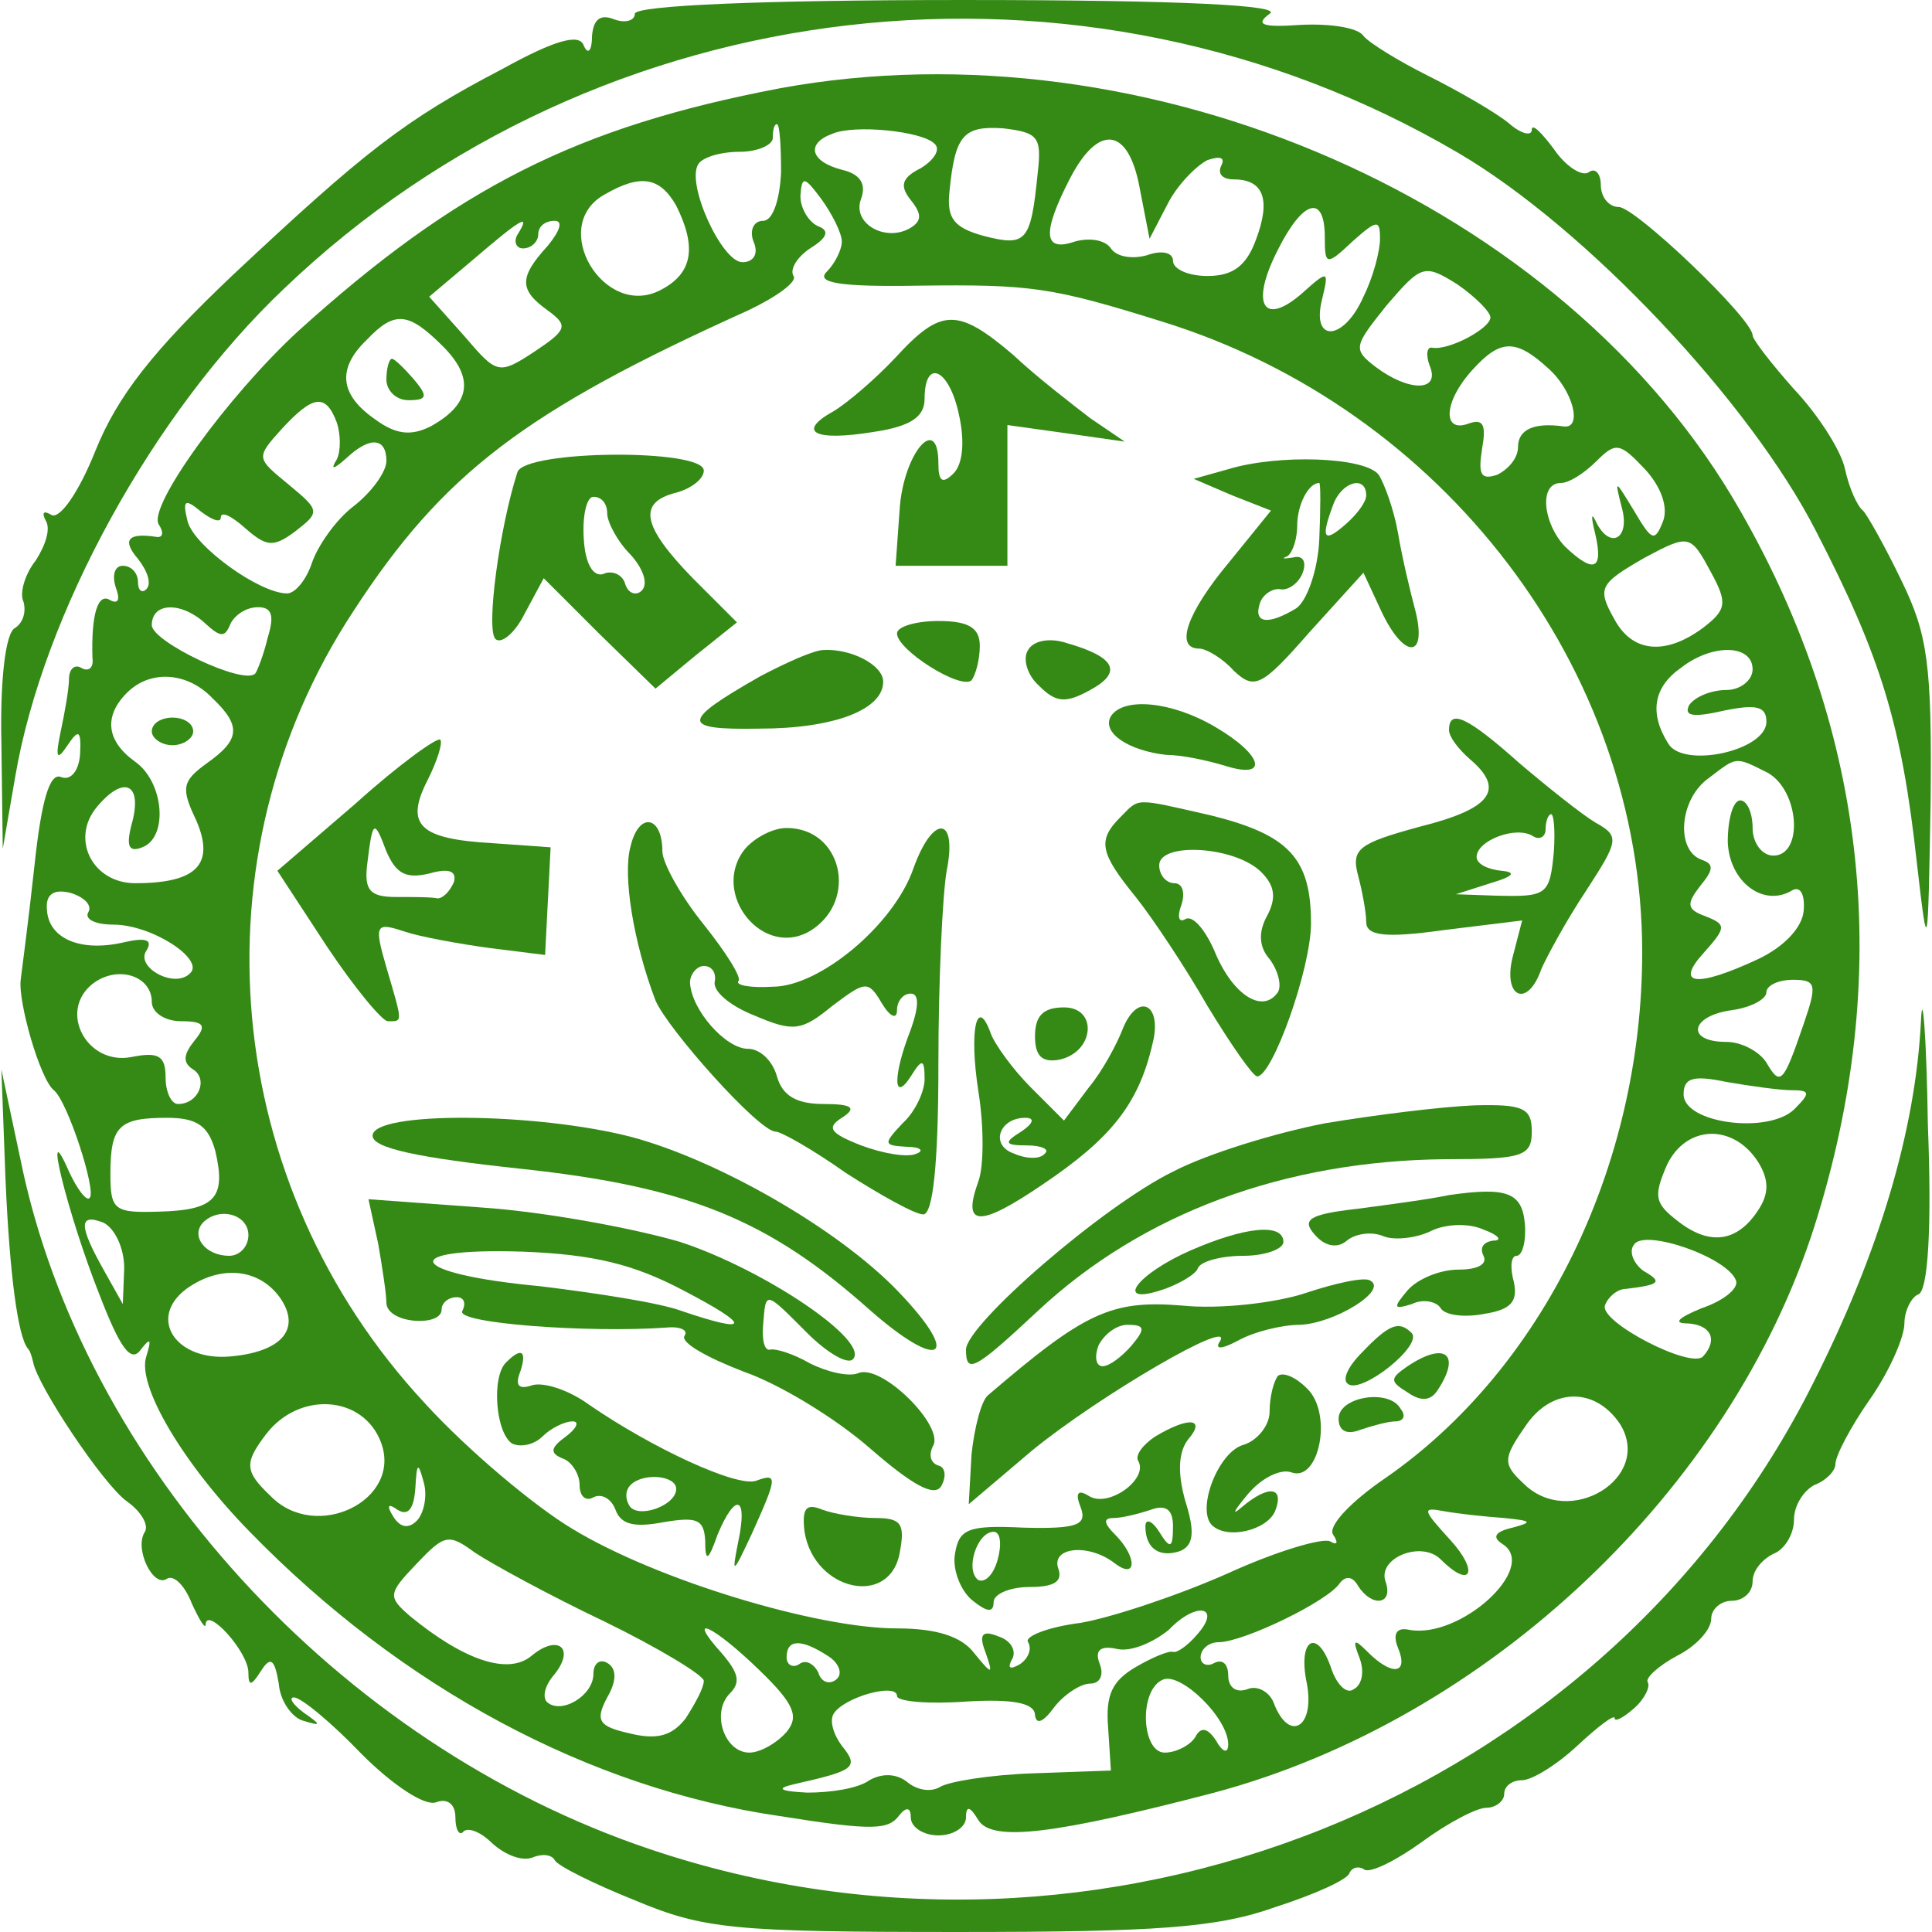
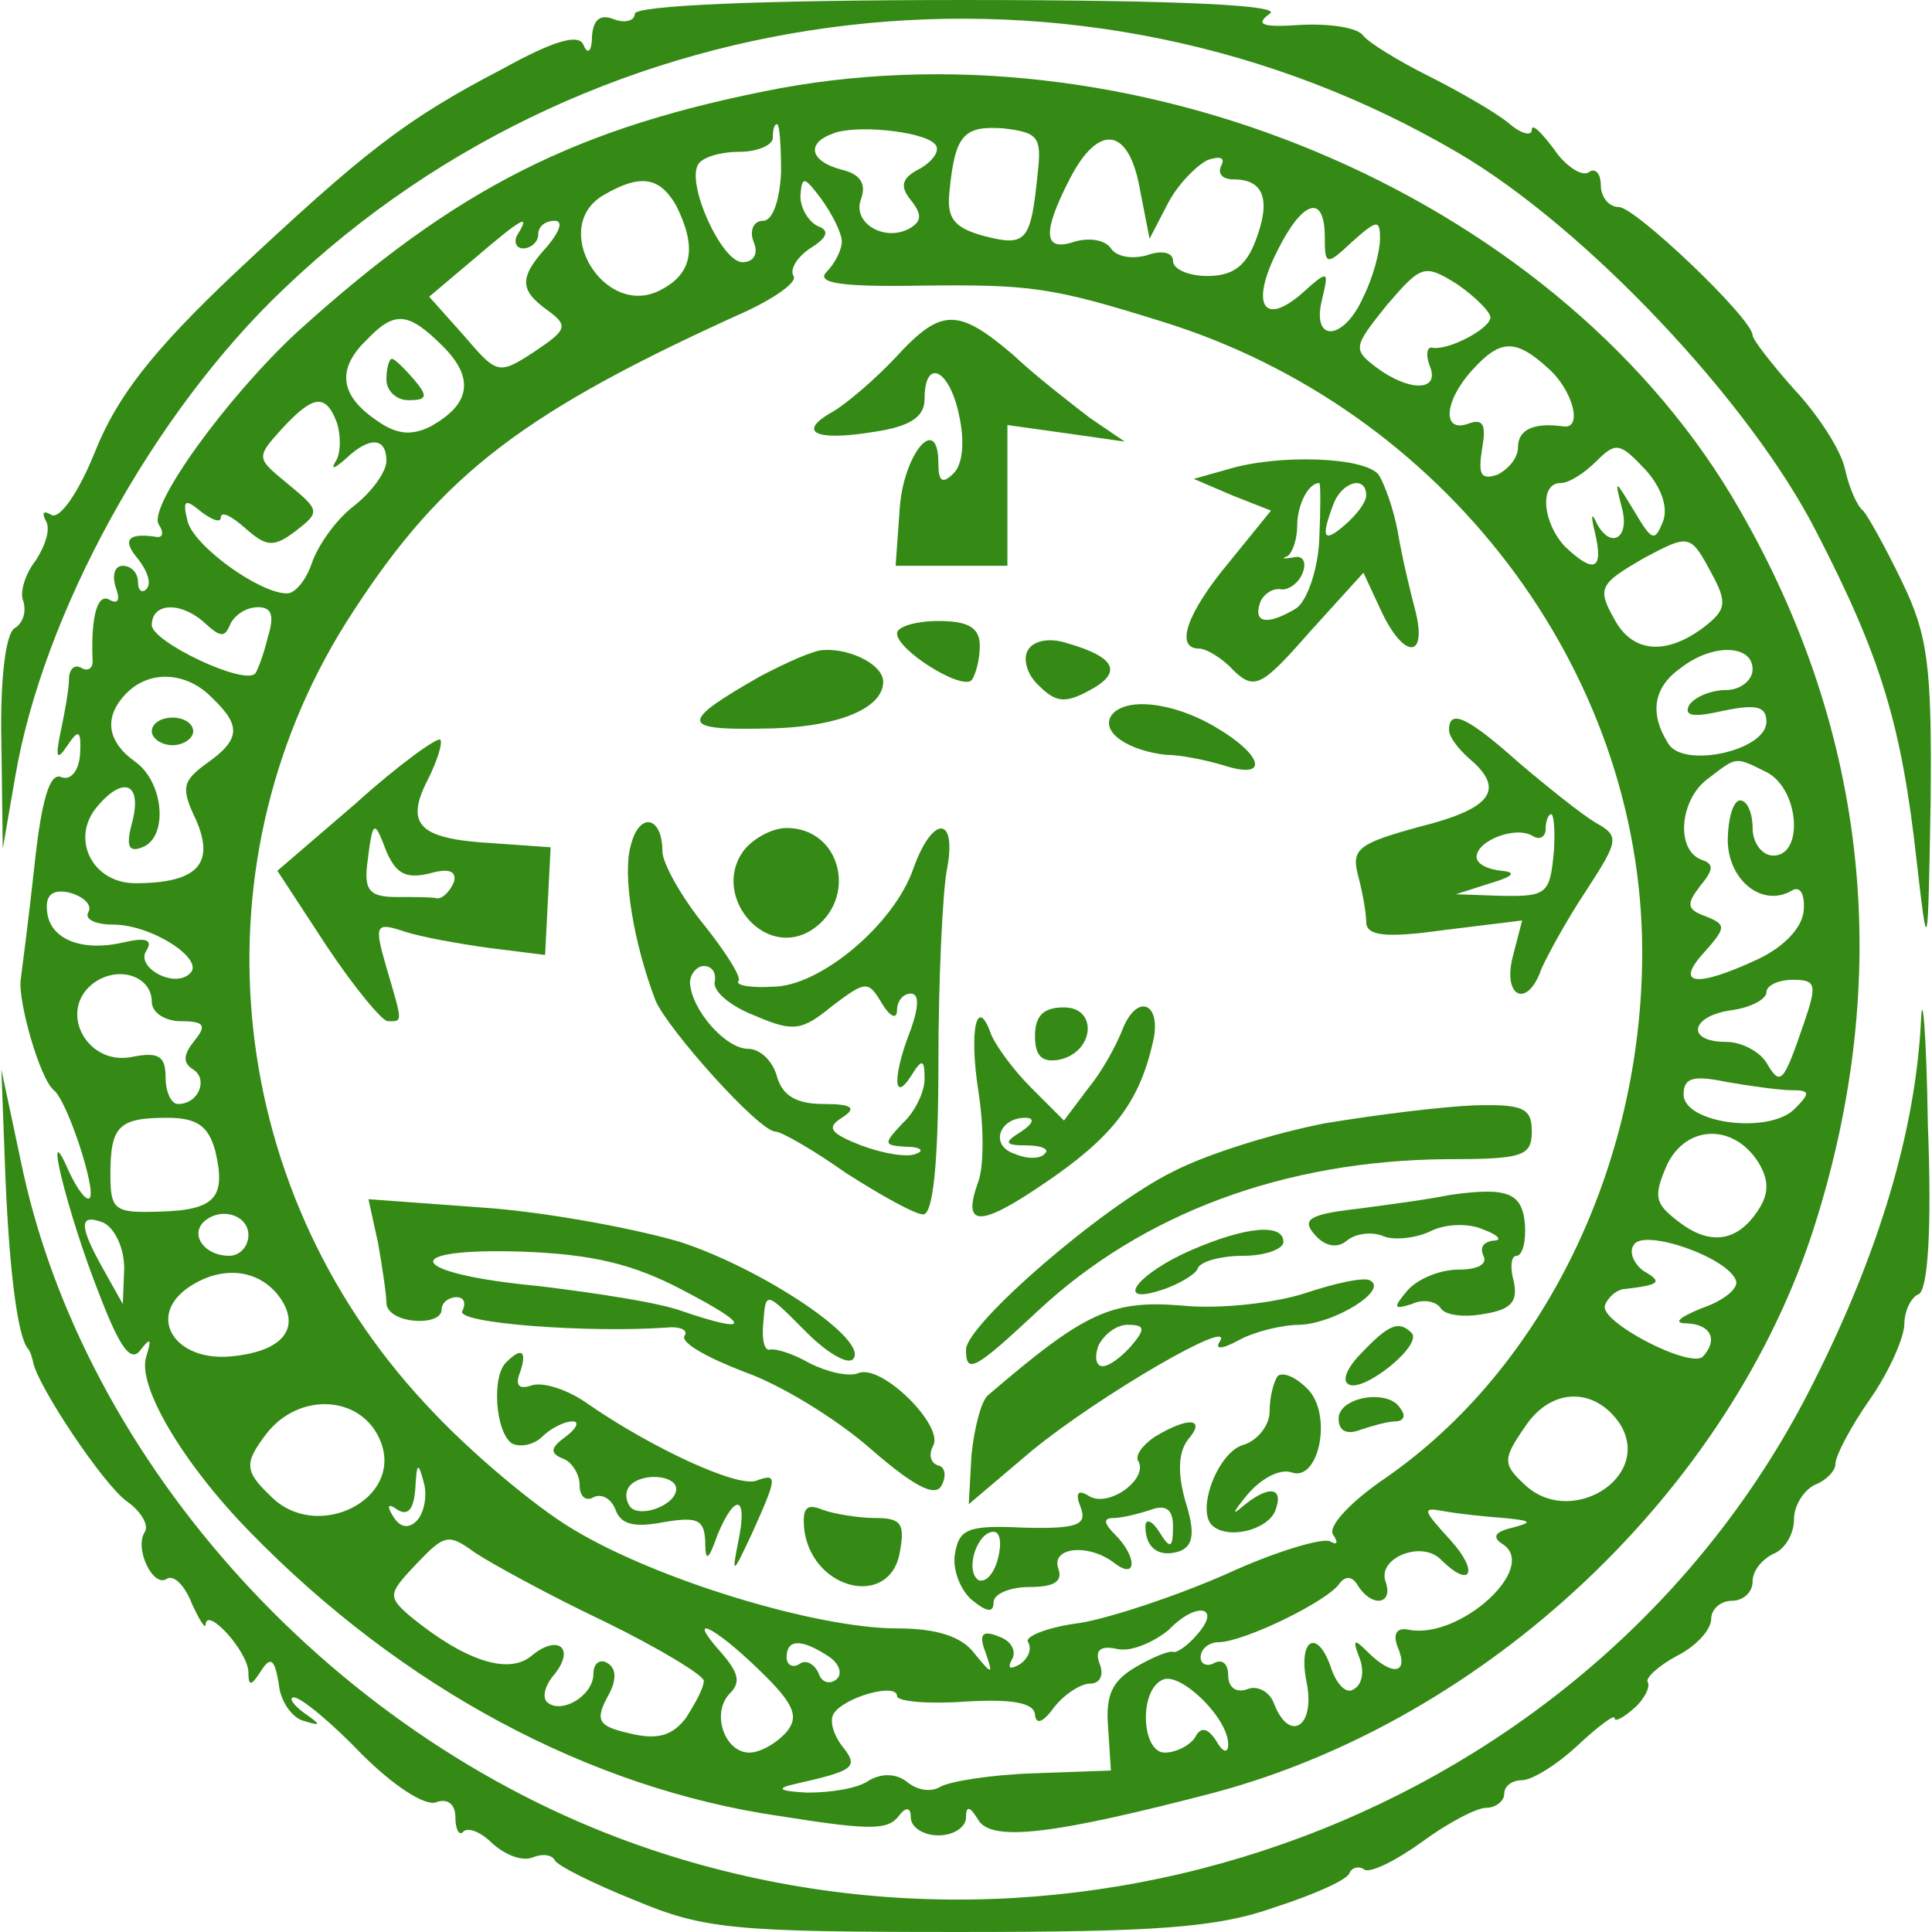
<svg xmlns="http://www.w3.org/2000/svg" version="1.0" width="140pt" height="140pt" viewBox="0 0 140 140" preserveAspectRatio="xMidYMid meet">
  <g transform="translate(0,140) scale(0.1,-0.1)" fill="#348a15" stroke="none">
    <path d="M460 1390 c0 -5 -7 -7 -15 -4 -10 4 -15 0 -16 -12 0 -11 -3 -14 -6 -7 -3 9 -21 4 -59 -17 -71 -37 -100 -60 -195 -149 -58 -55 -84 -88 -100 -128 -12 -30 -26 -50 -32 -46 -5 3 -7 2 -4 -4 4 -6 0 -18 -7 -29 -8 -10 -12 -24 -9 -30 2 -7 0 -15 -6 -19 -7 -3 -11 -38 -10 -83 l1 -77 9 52 c20 118 100 264 195 354 228 218 579 258 851 98 92 -54 211 -180 259 -274 47 -91 62 -140 73 -240 8 -69 8 -68 10 44 1 99 -2 121 -21 160 -12 25 -25 48 -28 51 -4 3 -10 16 -13 30 -3 14 -20 40 -37 58 -16 18 -30 36 -30 39 0 12 -85 93 -97 93 -7 0 -13 7 -13 16 0 8 -4 13 -9 9 -5 -3 -17 5 -25 17 -9 12 -16 19 -16 14 0 -5 -8 -3 -17 5 -10 8 -36 23 -58 34 -22 11 -43 24 -47 29 -4 6 -24 9 -45 8 -28 -2 -34 0 -23 8 10 6 -61 10 -222 10 -147 0 -238 -4 -238 -10z" />
    <path d="M565 1336 c-147 -28 -234 -72 -349 -176 -51 -47 -109 -127 -101 -140 4 -6 3 -10 -2 -9 -20 3 -25 -2 -13 -16 7 -9 10 -18 6 -22 -3 -3 -6 -1 -6 5 0 7 -5 12 -11 12 -6 0 -8 -7 -5 -16 3 -8 2 -12 -4 -9 -9 6 -14 -10 -13 -42 1 -7 -3 -10 -8 -7 -5 3 -9 -1 -9 -8 0 -7 -3 -24 -6 -38 -4 -19 -3 -22 5 -10 8 12 10 11 9 -7 -1 -12 -7 -19 -14 -16 -8 3 -14 -17 -19 -64 -4 -37 -9 -75 -10 -83 -2 -16 14 -72 24 -80 10 -8 31 -73 26 -78 -2 -3 -9 6 -15 19 -20 46 -1 -31 22 -89 15 -39 23 -50 30 -40 7 9 8 8 4 -5 -7 -21 27 -78 75 -127 110 -113 246 -186 384 -206 69 -11 79 -10 87 1 5 6 8 5 8 -2 0 -7 9 -13 20 -13 11 0 20 6 20 13 0 9 3 8 9 -2 10 -16 56 -10 171 20 198 53 374 219 435 411 57 180 39 356 -54 518 -127 223 -429 355 -696 306z m1 -61 c-1 -20 -6 -35 -13 -35 -7 0 -10 -7 -7 -15 4 -9 0 -15 -8 -15 -15 0 -41 57 -32 71 3 5 16 9 30 9 13 0 24 5 24 10 0 6 1 10 3 10 2 0 3 -16 3 -35z m111 21 c5 -4 0 -12 -10 -18 -14 -7 -15 -13 -7 -23 8 -10 8 -15 0 -20 -18 -11 -43 3 -36 21 4 11 -1 18 -14 21 -23 6 -26 19 -7 26 16 7 65 2 74 -7z m75 -21 c-5 -50 -8 -54 -39 -46 -22 6 -27 13 -25 32 4 41 10 48 39 46 25 -3 28 -6 25 -32z m74 -12 l7 -36 13 25 c7 14 21 28 29 32 9 3 13 2 10 -4 -3 -6 1 -10 9 -10 22 0 27 -15 16 -44 -7 -19 -17 -26 -35 -26 -14 0 -25 5 -25 11 0 6 -8 8 -19 4 -11 -3 -22 -1 -26 5 -4 6 -15 8 -26 5 -23 -8 -24 6 -4 45 21 41 43 38 51 -7z m-336 -12 c15 -30 12 -49 -11 -61 -41 -22 -82 46 -41 69 26 15 40 13 52 -8z m120 -26 c0 -6 -5 -16 -11 -22 -8 -8 10 -11 67 -10 81 1 96 -1 176 -26 204 -63 348 -252 348 -457 0 -155 -72 -302 -186 -381 -25 -17 -42 -35 -38 -41 4 -6 3 -8 -2 -5 -5 3 -39 -7 -74 -23 -36 -16 -84 -32 -107 -36 -24 -3 -41 -10 -38 -14 3 -5 0 -12 -6 -16 -7 -4 -9 -3 -6 3 4 6 0 14 -9 17 -12 5 -15 2 -10 -11 6 -17 5 -17 -8 -1 -9 12 -27 18 -56 18 -58 0 -174 35 -235 72 -27 16 -76 57 -107 91 -148 159 -169 396 -52 574 65 100 124 145 286 218 21 10 36 21 33 25 -3 5 3 14 12 20 13 8 14 13 6 16 -7 3 -13 13 -13 22 1 15 3 14 15 -2 8 -11 15 -25 15 -31z m350 3 c0 -20 1 -21 20 -3 18 16 20 16 20 2 0 -9 -5 -28 -12 -42 -14 -32 -38 -34 -30 -2 5 21 5 22 -15 4 -28 -24 -37 -7 -17 32 18 36 34 41 34 9z m-585 2 c-3 -5 -1 -10 4 -10 6 0 11 5 11 10 0 6 5 10 12 10 6 0 4 -7 -5 -18 -21 -23 -21 -32 0 -47 15 -11 14 -14 -10 -30 -26 -17 -27 -16 -51 12 l-25 28 32 27 c35 30 42 34 32 18z m705 -60 c0 -8 -30 -24 -42 -22 -4 1 -5 -5 -2 -13 8 -19 -15 -19 -39 -1 -17 13 -16 15 8 45 25 29 27 30 51 15 13 -9 24 -20 24 -24z m-759 -21 c23 -23 20 -42 -9 -58 -14 -7 -25 -6 -40 5 -26 18 -28 37 -6 58 20 21 30 20 55 -5z m801 -16 c18 -16 25 -44 11 -42 -21 3 -33 -2 -33 -15 0 -8 -7 -16 -15 -20 -12 -4 -14 0 -11 19 3 17 1 22 -10 18 -19 -7 -18 16 3 39 20 22 31 23 55 1z m-878 -39 c3 -9 3 -21 0 -27 -5 -8 -2 -7 7 1 17 16 29 15 29 -2 0 -8 -11 -23 -24 -33 -13 -10 -26 -29 -30 -41 -4 -12 -12 -22 -18 -22 -20 0 -67 34 -72 52 -4 16 -2 17 10 7 8 -6 14 -8 14 -4 0 5 8 1 18 -8 15 -13 20 -14 36 -2 18 14 18 15 -5 34 -23 19 -24 19 -5 40 23 25 32 26 40 5z m961 -72 c-6 -15 -8 -14 -21 8 -14 23 -14 23 -9 3 7 -24 -9 -32 -19 -10 -3 6 -3 2 0 -10 6 -26 -1 -29 -22 -9 -16 17 -19 46 -3 46 6 0 17 7 26 16 14 14 17 13 35 -6 12 -13 17 -28 13 -38z m35 -37 c12 -22 11 -27 -6 -40 -27 -20 -51 -18 -64 6 -13 23 -11 26 22 45 32 17 33 17 48 -11z m-1091 -37 c11 -10 14 -10 18 0 3 6 11 12 20 12 10 0 12 -6 7 -22 -3 -13 -8 -25 -9 -26 -8 -9 -75 23 -75 35 0 17 22 17 39 1z m1121 -33 c0 -8 -9 -15 -19 -15 -11 0 -23 -5 -27 -11 -4 -8 3 -9 25 -4 24 5 31 3 31 -8 0 -21 -60 -34 -71 -16 -14 22 -11 41 9 55 23 18 52 17 52 -1z m-1116 -21 c21 -20 20 -30 -4 -47 -18 -13 -19 -18 -8 -41 14 -32 1 -46 -44 -46 -31 0 -47 32 -28 55 19 23 33 18 26 -10 -5 -18 -3 -23 7 -19 19 7 16 47 -5 62 -21 15 -23 33 -6 50 17 17 44 15 62 -4z m1127 -54 c23 -13 26 -60 4 -60 -8 0 -15 9 -15 20 0 11 -4 20 -9 20 -5 0 -9 -13 -9 -30 1 -29 26 -48 47 -35 6 3 9 -4 8 -15 -1 -12 -14 -26 -33 -35 -45 -21 -61 -19 -39 5 16 18 16 20 1 26 -14 5 -14 9 -4 22 10 12 10 16 1 19 -19 7 -16 44 5 59 21 16 19 16 43 4z m-1217 -101 c-3 -5 5 -9 18 -9 28 0 66 -25 56 -35 -11 -12 -40 4 -32 16 5 8 0 10 -17 6 -31 -7 -54 3 -55 24 -1 11 5 15 17 12 10 -3 16 -9 13 -14z m46 -65 c0 -8 10 -14 21 -14 17 0 19 -3 10 -14 -8 -10 -9 -16 -1 -21 11 -7 4 -25 -11 -25 -5 0 -9 9 -9 19 0 16 -5 19 -25 15 -32 -6 -53 33 -28 53 18 14 43 6 43 -13z m1197 -16 c-15 -44 -17 -45 -27 -28 -5 8 -18 15 -29 15 -30 0 -26 19 4 23 14 2 25 8 25 13 0 5 9 9 19 9 17 0 18 -3 8 -32z m-9 -48 c14 0 14 -2 2 -14 -19 -18 -80 -10 -80 11 0 12 7 14 31 9 17 -3 39 -6 47 -6z m-1142 -44 c8 -34 0 -43 -41 -44 -32 -1 -35 1 -35 27 0 35 6 41 41 41 22 0 30 -6 35 -24z m1118 -8 c8 -13 8 -23 0 -35 -15 -23 -35 -26 -58 -8 -17 13 -18 18 -8 41 14 29 48 30 66 2z m-1184 -77 l-1 -26 -14 25 c-18 32 -18 41 0 34 8 -4 15 -18 15 -33z m90 24 c0 -8 -6 -15 -14 -15 -17 0 -28 14 -19 24 12 12 33 6 33 -9z m1078 -33 c2 -6 -10 -15 -25 -20 -17 -7 -21 -11 -10 -11 17 -1 22 -12 11 -24 -9 -9 -75 25 -71 37 2 6 9 12 15 12 25 3 27 5 13 13 -7 5 -11 14 -7 19 7 12 68 -9 74 -26z m-1054 -14 c14 -22 -1 -38 -38 -41 -39 -3 -59 28 -31 49 25 18 54 15 69 -8z m72 -103 c16 -42 -47 -73 -80 -39 -19 18 -19 24 -3 45 24 31 70 28 83 -6z m898 13 c24 -39 -37 -76 -70 -43 -15 14 -15 18 1 41 19 29 51 29 69 2z m-872 -70 c-6 -6 -12 -5 -17 3 -5 8 -4 10 3 5 8 -5 12 1 13 16 1 18 2 19 6 4 3 -10 0 -23 -5 -28z m788 2 c20 -2 21 -3 6 -7 -13 -3 -15 -7 -7 -12 26 -17 -31 -69 -68 -62 -9 2 -12 -3 -8 -13 8 -19 -4 -21 -22 -3 -10 10 -11 9 -6 -4 4 -10 2 -20 -4 -23 -5 -4 -12 3 -16 14 -10 31 -25 23 -18 -10 6 -32 -13 -43 -24 -14 -3 8 -12 13 -19 10 -8 -3 -14 1 -14 10 0 8 -4 12 -10 9 -5 -3 -10 -1 -10 4 0 6 6 11 13 11 18 0 80 30 88 43 4 5 9 5 13 -2 10 -16 26 -14 20 3 -6 17 26 30 40 16 22 -22 28 -9 7 14 -20 22 -21 24 -5 21 11 -2 30 -4 44 -5z m-652 -75 c39 -19 72 -39 72 -43 0 -5 -6 -16 -13 -27 -10 -13 -21 -16 -41 -11 -22 5 -25 9 -16 26 7 12 7 21 0 25 -5 3 -10 0 -10 -8 0 -16 -24 -30 -34 -20 -3 4 -1 12 6 20 15 19 2 29 -17 13 -17 -14 -49 -3 -88 29 -16 14 -16 16 5 38 20 21 23 22 42 8 12 -8 54 -31 94 -50z m429 -10 c-6 -7 -14 -13 -17 -12 -3 1 -15 -4 -27 -11 -17 -10 -22 -20 -20 -44 l2 -31 -56 -2 c-31 -1 -62 -6 -68 -10 -7 -4 -17 -2 -24 4 -8 6 -18 6 -27 1 -8 -6 -28 -9 -45 -9 -20 1 -23 3 -10 6 44 10 48 12 35 28 -6 8 -9 18 -6 23 7 12 46 23 46 13 0 -4 23 -6 50 -4 34 2 50 -1 50 -10 1 -7 6 -5 14 6 7 9 19 17 26 17 7 0 10 6 7 14 -4 10 0 14 13 11 10 -2 26 5 37 14 20 21 39 17 20 -4z m-317 -25 c26 -25 29 -34 20 -45 -7 -8 -19 -15 -27 -15 -18 0 -28 29 -14 43 8 8 6 15 -6 29 -27 30 -6 20 27 -12z m50 10 c8 -5 11 -13 6 -17 -5 -4 -11 -2 -13 5 -3 6 -9 10 -14 6 -5 -3 -9 0 -9 5 0 13 10 14 30 1z m290 -64 c0 -7 -4 -6 -9 3 -6 9 -11 10 -15 2 -4 -6 -14 -11 -22 -11 -17 0 -19 46 -1 53 13 5 47 -28 47 -47z" />
    <path d="M649 1141 c-15 -16 -35 -33 -45 -39 -27 -15 -14 -22 29 -15 27 4 37 11 37 24 0 30 18 22 25 -12 4 -18 3 -35 -4 -42 -8 -8 -11 -6 -11 7 0 37 -25 8 -28 -32 l-3 -42 40 0 41 0 0 51 0 51 43 -6 42 -6 -25 17 c-13 10 -39 30 -56 46 -40 34 -52 34 -85 -2z" />
-     <path d="M375 1058 c-13 -40 -23 -114 -16 -121 4 -4 14 4 21 18 l14 26 40 -40 41 -40 29 24 30 24 -32 32 c-37 38 -40 55 -12 62 11 3 20 10 20 16 0 16 -129 15 -135 -1z m65 -30 c0 -6 7 -20 17 -30 9 -10 13 -21 8 -26 -4 -4 -10 -2 -12 5 -2 7 -10 10 -16 7 -7 -2 -13 7 -14 26 -1 16 2 30 7 30 6 0 10 -5 10 -12z" />
    <path d="M890 1060 l-25 -7 28 -12 28 -11 -30 -37 c-31 -37 -40 -63 -22 -63 5 0 17 -7 25 -16 15 -14 20 -12 55 28 l39 43 13 -28 c16 -34 33 -35 25 -1 -4 15 -10 40 -13 58 -3 17 -10 36 -14 42 -10 13 -73 15 -109 4z m66 -51 c-1 -22 -9 -45 -17 -50 -20 -12 -31 -11 -26 4 2 6 9 11 15 10 5 -1 13 4 16 12 3 8 0 13 -7 11 -7 -1 -9 -1 -4 1 4 3 7 13 7 22 0 15 8 31 16 31 1 0 1 -18 0 -41z m34 32 c0 -5 -7 -14 -15 -21 -16 -14 -18 -10 -9 14 6 17 24 22 24 7z" />
-     <path d="M650 941 c0 -12 46 -41 54 -34 3 4 6 15 6 25 0 13 -8 18 -30 18 -16 0 -30 -4 -30 -9z" />
+     <path d="M650 941 c0 -12 46 -41 54 -34 3 4 6 15 6 25 0 13 -8 18 -30 18 -16 0 -30 -4 -30 -9" />
    <path d="M745 929 c-4 -6 -1 -18 8 -26 12 -12 19 -13 37 -3 24 13 18 24 -17 34 -12 4 -24 2 -28 -5z" />
    <path d="M551 910 c-58 -33 -58 -39 -1 -38 55 0 90 14 90 34 0 12 -23 24 -43 23 -7 0 -27 -9 -46 -19z" />
    <path d="M805 881 c-7 -12 13 -25 40 -28 11 0 30 -4 43 -8 32 -10 27 8 -7 28 -32 19 -67 22 -76 8z" />
    <path d="M1050 871 c0 -5 7 -14 15 -21 26 -22 16 -36 -36 -49 -44 -12 -50 -16 -45 -35 3 -11 6 -27 6 -34 0 -10 13 -12 56 -6 l57 7 -7 -27 c-7 -29 11 -37 21 -8 4 9 18 35 32 56 24 37 25 40 7 50 -10 6 -35 26 -55 43 -37 33 -51 40 -51 24z m76 -88 c-3 -32 -5 -33 -43 -32 l-28 1 25 8 c17 5 19 8 8 9 -10 1 -18 5 -18 10 0 12 29 23 41 15 5 -3 9 0 9 5 0 6 2 11 4 11 2 0 3 -12 2 -27z" />
    <path d="M258 818 l-57 -49 36 -55 c20 -30 40 -54 44 -54 11 0 11 -2 -1 39 -9 31 -8 33 13 26 12 -4 40 -9 62 -12 l40 -5 2 39 2 39 -42 3 c-53 3 -64 13 -47 46 7 14 11 27 9 29 -2 2 -30 -18 -61 -46z m53 -51 c14 4 20 2 18 -6 -3 -7 -8 -12 -12 -12 -4 1 -17 1 -30 1 -19 0 -23 5 -21 23 4 33 5 34 14 10 7 -16 14 -20 31 -16z" />
-     <path d="M812 808 c-17 -17 -15 -26 11 -58 12 -15 36 -51 52 -79 17 -28 33 -51 36 -51 11 0 39 78 39 111 0 47 -16 64 -72 78 -57 13 -52 13 -66 -1z m102 -40 c10 -10 11 -19 4 -32 -6 -11 -6 -22 2 -31 6 -8 9 -19 6 -24 -11 -16 -33 -2 -46 30 -7 16 -16 26 -21 23 -5 -3 -6 2 -3 10 3 9 1 16 -5 16 -6 0 -11 6 -11 13 0 17 55 14 74 -5z" />
    <path d="M457 787 c-6 -21 2 -70 18 -112 9 -21 75 -95 87 -95 4 0 27 -13 51 -30 25 -16 50 -30 56 -30 7 0 11 36 11 109 0 60 3 123 6 140 8 40 -10 41 -24 2 -14 -41 -68 -86 -102 -86 -16 -1 -27 1 -25 4 3 2 -9 21 -25 41 -17 21 -30 45 -30 53 0 26 -17 29 -23 4z m61 -98 c-2 -7 11 -18 29 -25 28 -12 34 -11 56 7 24 18 26 19 36 2 6 -10 11 -12 11 -5 0 6 4 12 10 12 6 0 6 -9 0 -26 -13 -33 -13 -54 0 -34 8 13 10 13 10 -2 0 -9 -7 -24 -16 -32 -14 -15 -14 -16 3 -17 10 0 13 -3 7 -5 -6 -3 -24 0 -40 6 -23 9 -25 13 -14 20 11 7 8 10 -13 10 -20 0 -30 6 -34 20 -3 11 -12 20 -21 20 -16 0 -41 28 -42 48 0 6 5 12 10 12 6 0 9 -5 8 -11z" />
    <path d="M540 785 c-26 -32 13 -81 48 -59 34 22 22 74 -18 74 -10 0 -23 -7 -30 -15z" />
    <path d="M750 649 c0 -14 5 -19 17 -17 26 5 29 38 4 38 -15 0 -21 -6 -21 -21z" />
    <path d="M813 653 c-4 -10 -14 -29 -24 -41 l-18 -24 -24 24 c-13 13 -26 31 -29 39 -10 28 -16 3 -9 -42 4 -25 4 -54 0 -65 -12 -33 0 -34 47 -2 49 33 69 58 79 101 8 30 -11 39 -22 10z m-73 -73 c-13 -8 -12 -10 4 -10 11 0 17 -3 13 -6 -3 -4 -13 -4 -22 0 -18 6 -11 26 8 26 7 0 6 -4 -3 -10z" />
    <path d="M960 586 c-36 -7 -85 -22 -110 -35 -51 -25 -150 -111 -150 -129 0 -18 6 -15 52 28 76 71 179 109 296 110 55 0 62 2 62 20 0 17 -6 20 -42 19 -24 -1 -72 -7 -108 -13z" />
-     <path d="M270 577 c0 -9 33 -16 108 -24 121 -13 179 -37 252 -102 51 -45 68 -36 21 13 -43 45 -130 95 -193 112 -69 18 -188 19 -188 1z" />
    <path d="M1050 534 c-14 -3 -44 -7 -67 -10 -35 -4 -40 -8 -30 -19 7 -8 16 -10 23 -4 6 5 18 7 27 3 8 -3 24 -1 34 4 10 5 27 6 38 1 11 -4 14 -8 7 -8 -7 -1 -10 -5 -7 -11 3 -6 -4 -10 -18 -10 -14 0 -30 -7 -37 -15 -11 -13 -10 -14 3 -10 8 4 18 2 21 -3 3 -5 17 -7 32 -4 19 3 24 9 21 23 -3 11 -2 19 2 19 4 0 7 10 6 23 -2 23 -13 27 -55 21z" />
    <path d="M274 499 c3 -17 6 -37 6 -43 0 -7 9 -12 20 -13 11 -1 20 2 20 8 0 5 5 9 11 9 5 0 7 -4 4 -10 -5 -9 92 -16 148 -12 10 1 16 -2 13 -6 -3 -5 17 -16 43 -26 26 -9 67 -34 92 -56 30 -26 46 -35 51 -27 4 7 3 14 -2 15 -6 2 -7 8 -4 14 9 14 -37 60 -54 53 -7 -3 -23 1 -35 7 -12 7 -25 11 -29 10 -4 -1 -6 7 -5 18 2 25 1 25 32 -6 14 -14 29 -23 33 -19 13 13 -64 65 -125 85 -34 10 -99 22 -144 25 l-82 6 7 -32z m221 -34 c50 -26 49 -32 -1 -15 -16 6 -62 13 -103 18 -96 9 -105 28 -12 25 51 -2 80 -9 116 -28z" />
    <path d="M863 494 c-39 -17 -56 -40 -22 -29 13 4 26 12 27 16 2 5 17 9 33 9 16 0 29 5 29 10 0 14 -28 11 -67 -6z" />
    <path d="M946 463 c-21 -7 -62 -12 -90 -9 -51 4 -70 -5 -140 -65 -5 -4 -10 -24 -12 -43 l-2 -36 46 39 c49 40 147 97 136 79 -4 -6 1 -6 14 1 11 6 31 11 44 11 25 1 64 25 51 32 -4 3 -26 -2 -47 -9z m-126 -38 c-7 -8 -16 -15 -21 -15 -5 0 -6 7 -3 15 4 8 13 15 21 15 13 0 13 -3 3 -15z" />
    <path d="M987 420 c-10 -10 -15 -20 -10 -23 10 -7 54 28 46 37 -9 9 -16 7 -36 -14z" />
    <path d="M367 413 c-11 -10 -8 -51 4 -59 6 -3 16 -1 22 5 6 6 16 11 22 11 5 0 3 -5 -5 -11 -11 -8 -12 -12 -2 -16 6 -2 12 -11 12 -19 0 -9 5 -12 10 -9 6 3 13 -1 16 -9 4 -11 14 -13 35 -9 24 4 29 2 30 -13 0 -16 2 -16 9 4 13 31 22 28 15 -5 -5 -25 -4 -24 10 6 18 40 19 44 3 38 -14 -5 -76 24 -121 55 -15 11 -34 17 -42 14 -9 -3 -12 0 -8 10 5 15 1 18 -10 7z m123 -92 c0 -12 -28 -22 -34 -12 -3 5 -3 11 1 15 9 9 33 7 33 -3z" />
-     <path d="M1020 410 c-13 -9 -13 -11 0 -19 10 -7 17 -6 22 2 17 26 5 35 -22 17z" />
    <path d="M926 403 c-3 -4 -6 -15 -6 -26 0 -10 -9 -21 -19 -24 -18 -5 -34 -46 -23 -58 11 -11 40 -4 46 10 7 18 -5 19 -24 3 -8 -7 -6 -3 4 9 10 12 24 19 32 16 20 -7 30 43 11 61 -8 8 -17 12 -21 9z" />
    <path d="M970 372 c0 -9 6 -12 16 -8 9 3 20 6 25 6 6 0 8 4 4 9 -8 15 -45 9 -45 -7z" />
    <path d="M837 359 c-9 -6 -15 -14 -12 -18 7 -13 -22 -34 -36 -25 -8 5 -10 2 -6 -8 5 -13 -2 -16 -41 -15 -41 2 -47 -1 -50 -19 -2 -11 4 -27 13 -34 10 -8 15 -9 15 -1 0 6 12 11 26 11 18 0 24 4 21 13 -6 16 22 19 41 4 16 -12 16 5 0 21 -8 8 -9 12 -1 12 6 0 18 3 27 6 11 4 16 0 16 -12 0 -16 -2 -17 -10 -4 -5 8 -10 10 -10 4 0 -16 10 -23 25 -18 10 4 11 14 4 36 -6 21 -5 36 2 45 13 15 1 17 -24 2z m-114 -89 c-3 -11 -9 -17 -14 -15 -10 7 -1 35 11 35 5 0 6 -9 3 -20z" />
    <path d="M583 290 c7 -43 62 -55 69 -15 4 21 1 25 -18 25 -12 0 -30 3 -38 6 -12 5 -15 1 -13 -16z" />
    <path d="M280 1125 c0 -8 7 -15 16 -15 14 0 14 3 4 15 -7 8 -14 15 -16 15 -2 0 -4 -7 -4 -15z" />
    <path d="M110 870 c0 -5 7 -10 15 -10 8 0 15 5 15 10 0 6 -7 10 -15 10 -8 0 -15 -4 -15 -10z" />
    <path d="M1392 660 c-4 -79 -30 -167 -78 -262 -151 -302 -517 -448 -843 -338 -226 76 -411 279 -456 499 l-14 66 3 -80 c3 -69 9 -113 16 -122 2 -2 3 -6 4 -10 3 -17 51 -89 68 -101 10 -7 16 -17 13 -22 -8 -12 6 -41 16 -34 5 3 13 -5 18 -18 6 -13 10 -19 10 -15 1 13 31 -20 31 -35 0 -10 2 -10 9 1 7 11 10 9 13 -9 1 -13 10 -25 18 -27 13 -4 13 -3 0 6 -8 6 -11 11 -7 11 5 0 27 -18 49 -41 23 -23 46 -38 54 -35 8 3 14 -1 14 -11 0 -9 3 -14 6 -10 4 3 13 -1 21 -9 9 -8 21 -13 29 -10 7 3 14 2 16 -2 2 -4 28 -17 58 -29 50 -21 72 -23 234 -23 144 0 188 3 230 18 28 9 53 20 54 25 2 4 7 5 11 2 5 -2 23 7 41 20 19 14 40 25 47 25 7 0 13 5 13 10 0 6 6 10 13 10 7 0 25 11 40 25 15 14 27 23 27 20 0 -3 6 0 14 7 8 7 12 16 10 19 -2 3 8 12 21 19 14 7 25 19 25 27 0 7 7 13 15 13 8 0 15 6 15 14 0 8 7 16 15 20 8 3 15 14 15 25 0 10 7 21 15 25 8 3 15 10 15 15 0 6 11 27 25 47 14 20 25 45 25 55 0 9 5 19 10 21 7 2 10 47 7 123 -1 66 -4 100 -5 75z" />
  </g>
</svg>